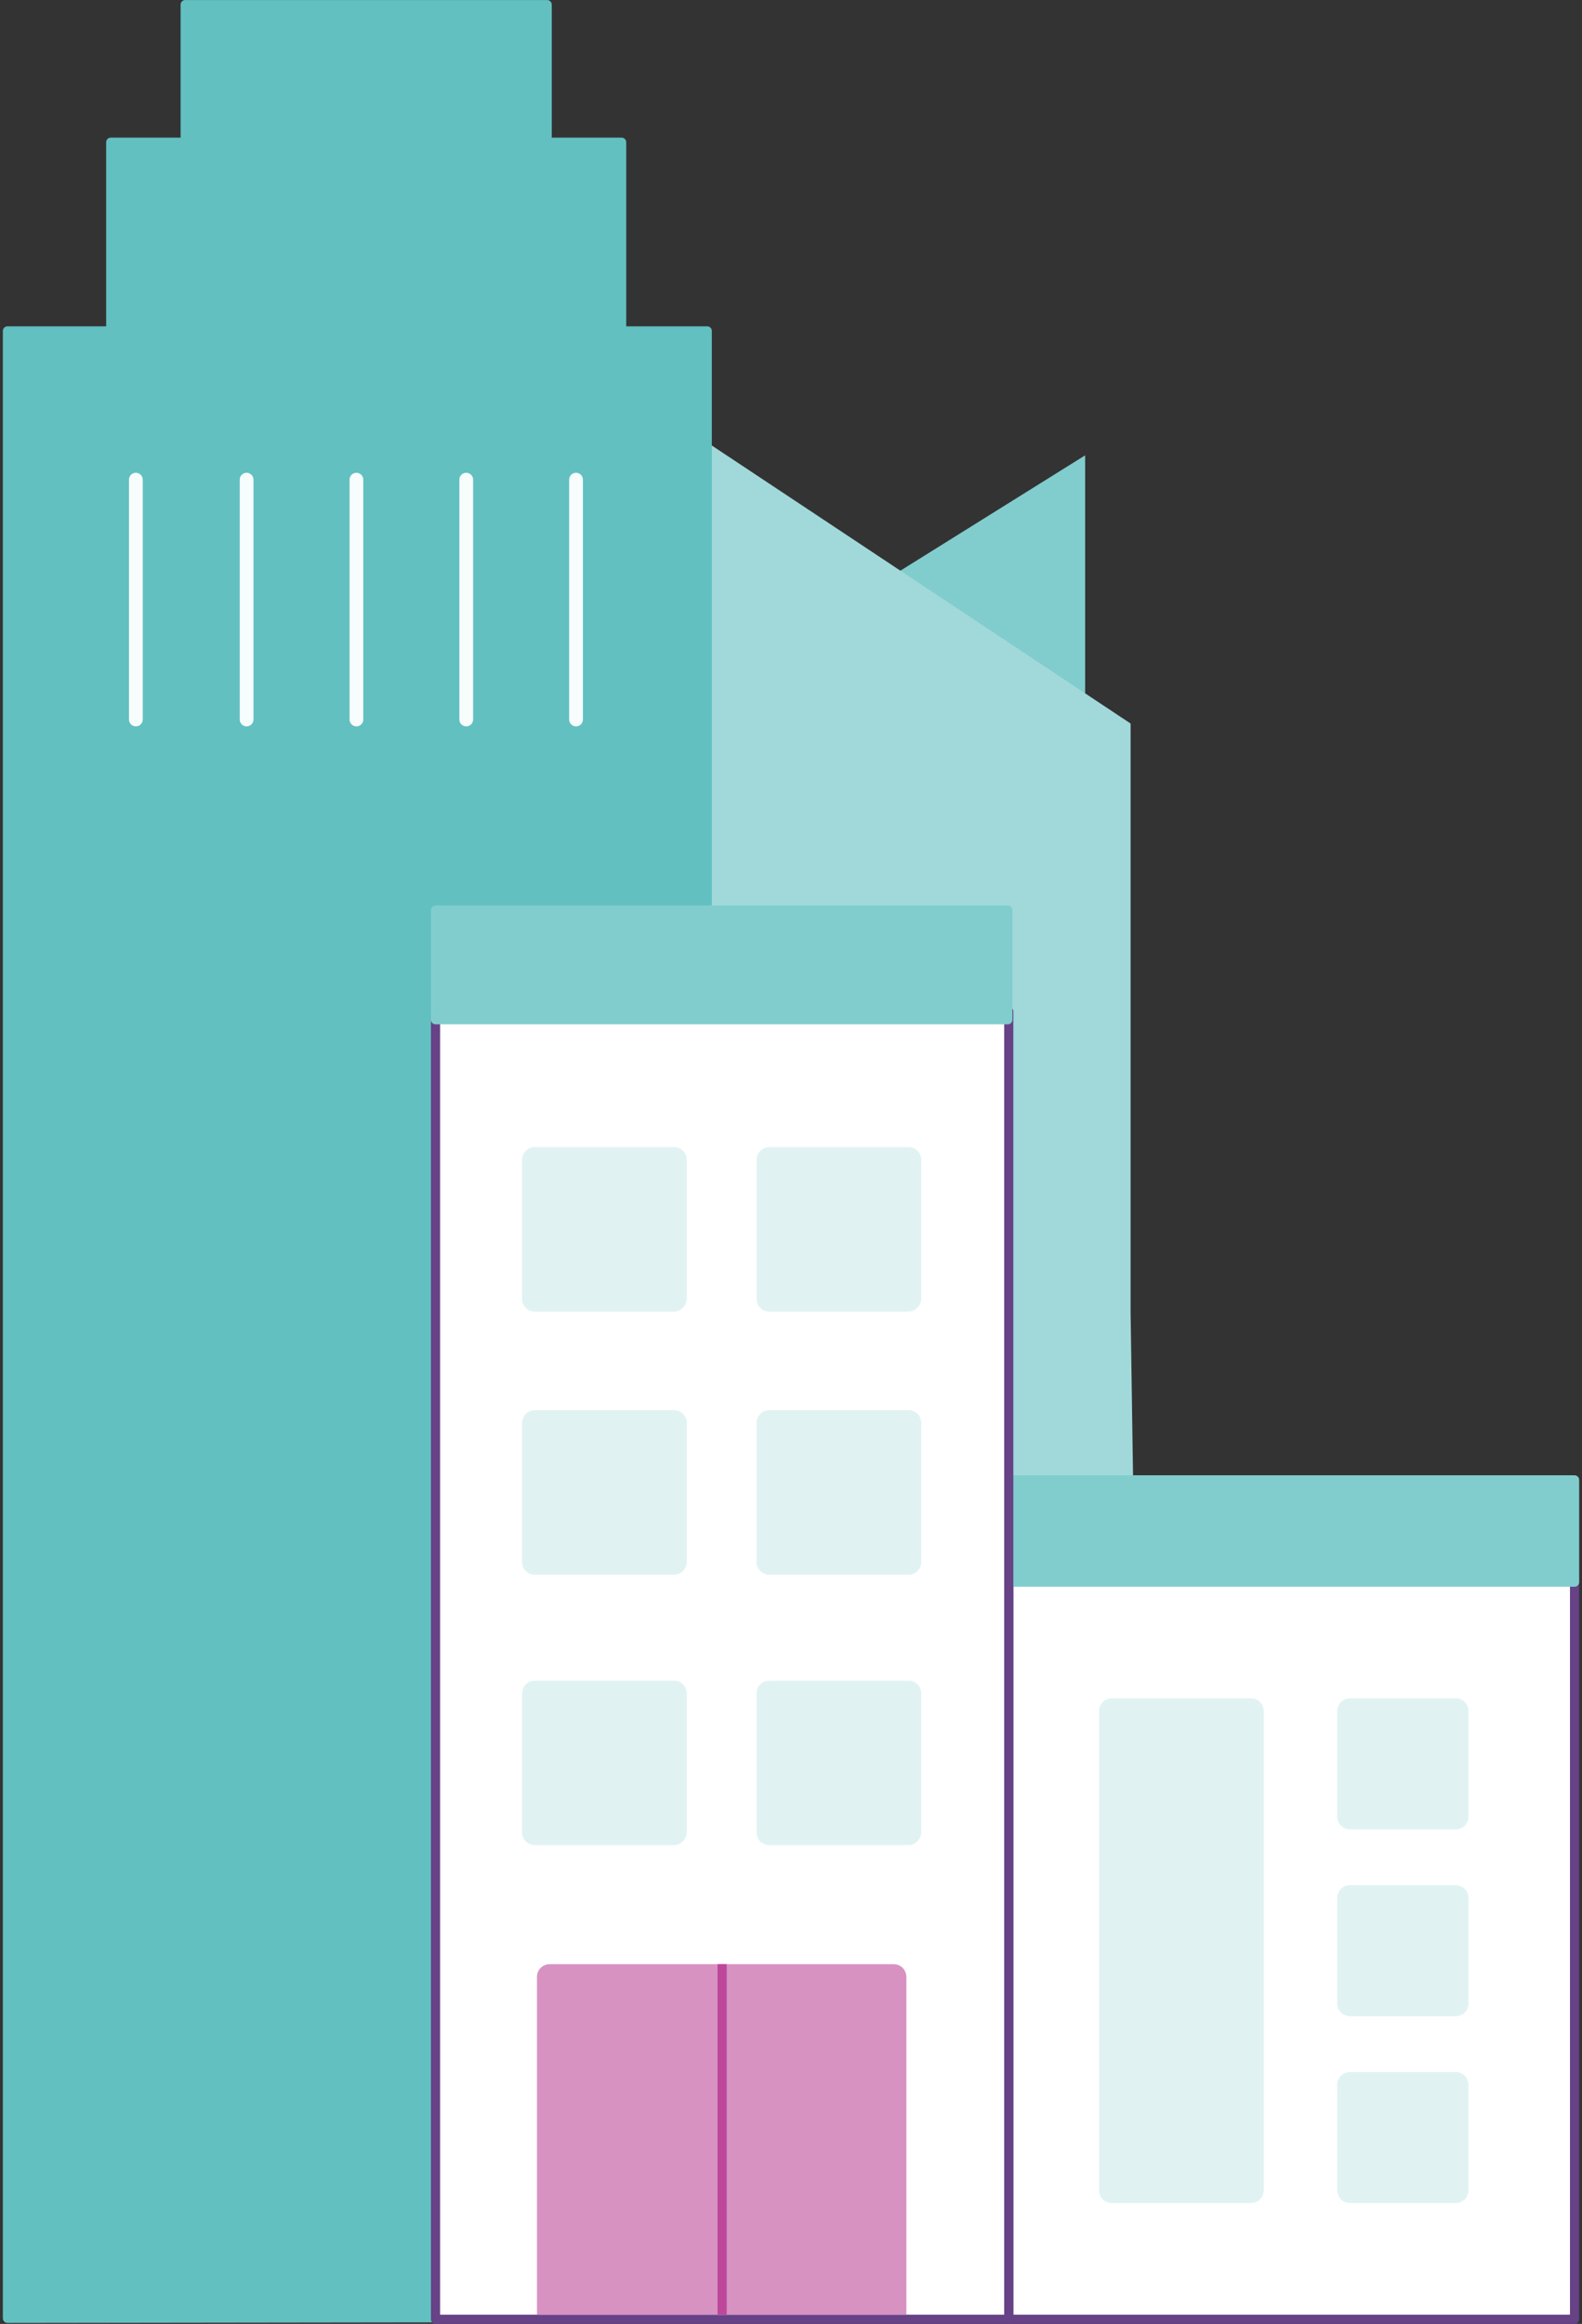
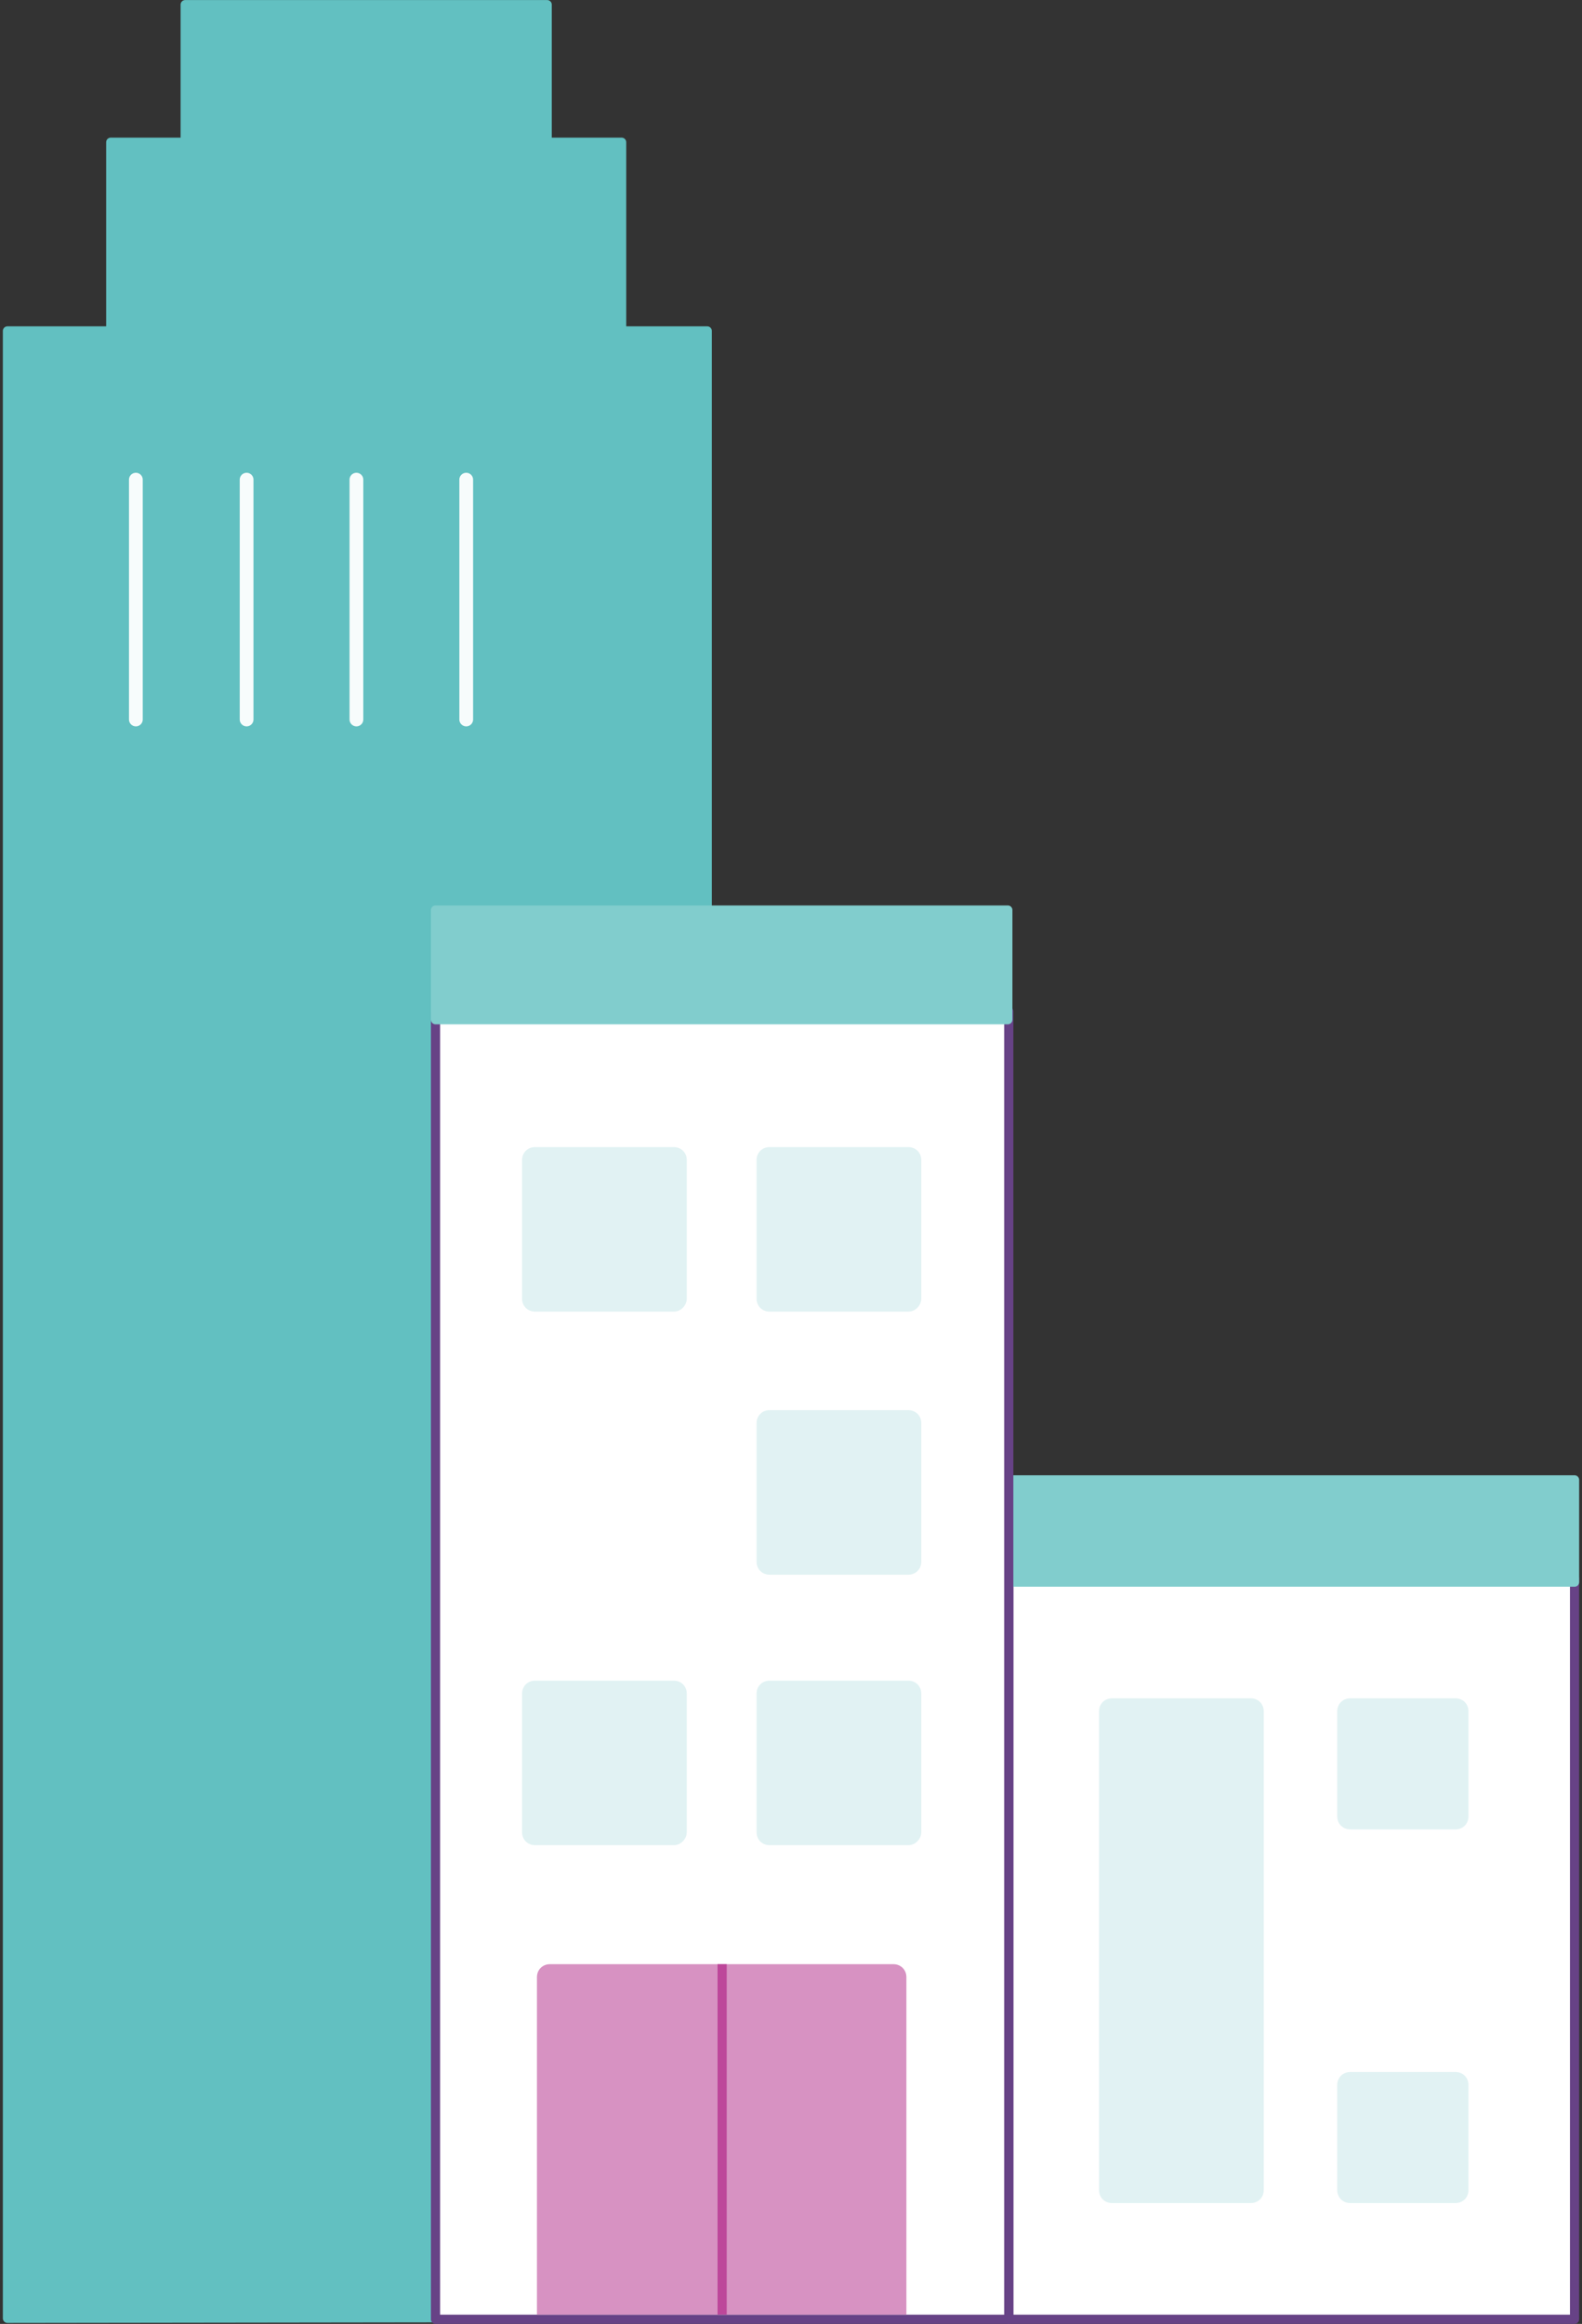
<svg xmlns="http://www.w3.org/2000/svg" width="160px" height="235px" viewBox="0 0 160 235" version="1.1">
  <rect x="0" y="0" width="160" height="235" fill="#333333" stroke="none" />
  <title>B9BBFB37-01DD-4D40-B21F-EF12E6CB570C</title>
  <desc>Created with sketchtool.</desc>
  <g id="Desktop" stroke="none" stroke-width="1" fill="none" fill-rule="evenodd">
    <g id="01" transform="translate(-1064, -1276)">
      <g id="E/G" transform="translate(0, 1208)">
        <g id="Elec" transform="translate(731, 48)">
          <g id="business-electricity" transform="translate(333, 20)">
-             <polyline id="Path" stroke="#81CDCD" stroke-width="0.955" fill="#81CDCD" fill-rule="nonzero" points="109.271 71.722 109.271 46.906 89.694 59.126" />
-             <polygon id="Path" stroke="#A1D9DA" stroke-width="0.928" fill="#A1D9DA" fill-rule="nonzero" points="113.882 132.728 113.882 73.414 82.447 52.546 69.271 43.804 69.176 227.01 115.294 227.01" />
            <polyline id="Path" stroke="#674286" stroke-width="0.928" fill="#FFFFFF" fill-rule="nonzero" stroke-linecap="round" stroke-linejoin="round" points="102.024 184.146 102.024 234.53 159.247 234.53 159.247 234.53 159.247 159.612 102.024 159.706 102.024 184.146" />
            <rect id="Rectangle" stroke="#81CDCD" stroke-width="0.928" fill="#81CDCD" fill-rule="nonzero" stroke-linecap="round" stroke-linejoin="round" x="101.741" y="149.648" width="57.506" height="10.34" />
            <polygon id="Path" stroke="#62C0C1" stroke-width="0.928" fill="#62C0C1" fill-rule="nonzero" stroke-linecap="round" stroke-linejoin="round" points="62.871 33.464 62.871 14.382 55.341 14.382 55.341 0.47 18.729 0.47 18.729 14.382 11.2 14.382 11.2 33.464 0.753 33.464 0.753 234.436 71.529 234.342 71.529 33.464" />
            <polyline id="Path" stroke="#674286" stroke-width="0.928" fill="#FFFFFF" fill-rule="nonzero" stroke-linecap="round" stroke-linejoin="round" points="44.047 145.7 44.047 234.53 102.024 234.53 102.024 234.53 102.024 102.272 44.047 102.46 44.047 145.7" />
            <rect id="Rectangle" stroke="#81CDCD" stroke-width="0.928" fill="#81CDCD" fill-rule="nonzero" stroke-linecap="round" stroke-linejoin="round" x="44.047" y="92.026" width="57.882" height="11.092" />
            <path d="M90.353,198.622 L55.624,198.622 C54.871,198.622 54.306,199.186 54.306,199.938 L54.306,234.06 L91.671,234.06 L91.671,199.938 C91.671,199.186 91.106,198.622 90.353,198.622 Z" id="Path" fill="#D792C2" fill-rule="nonzero" />
            <path d="M73.035,198.622 L73.035,234.06" id="Path" stroke="#BD479A" stroke-width="0.928" />
            <g id="Group" transform="translate(52.706, 115.62)" fill="#E1F2F3" fill-rule="nonzero">
              <path d="M15.435,17.014 L1.412,17.014 C0.659,17.014 0.094,16.45 0.094,15.698 L0.094,1.692 C0.094,0.94 0.659,0.376 1.412,0.376 L15.435,0.376 C16.188,0.376 16.753,0.94 16.753,1.692 L16.753,15.698 C16.753,16.356 16.188,17.014 15.435,17.014 Z" id="Path" />
              <path d="M39.153,17.014 L25.129,17.014 C24.376,17.014 23.812,16.45 23.812,15.698 L23.812,1.692 C23.812,0.94 24.376,0.376 25.129,0.376 L39.153,0.376 C39.906,0.376 40.471,0.94 40.471,1.692 L40.471,15.698 C40.471,16.356 39.906,17.014 39.153,17.014 Z" id="Path" />
-               <path d="M15.435,43.616 L1.412,43.616 C0.659,43.616 0.094,43.052 0.094,42.3 L0.094,28.294 C0.094,27.542 0.659,26.978 1.412,26.978 L15.435,26.978 C16.188,26.978 16.753,27.542 16.753,28.294 L16.753,42.3 C16.753,43.052 16.188,43.616 15.435,43.616 Z" id="Path" />
              <path d="M39.153,43.616 L25.129,43.616 C24.376,43.616 23.812,43.052 23.812,42.3 L23.812,28.294 C23.812,27.542 24.376,26.978 25.129,26.978 L39.153,26.978 C39.906,26.978 40.471,27.542 40.471,28.294 L40.471,42.3 C40.471,43.052 39.906,43.616 39.153,43.616 Z" id="Path" />
              <path d="M15.435,70.97 L1.412,70.97 C0.659,70.97 0.094,70.406 0.094,69.654 L0.094,55.648 C0.094,54.896 0.659,54.332 1.412,54.332 L15.435,54.332 C16.188,54.332 16.753,54.896 16.753,55.648 L16.753,69.654 C16.753,70.312 16.188,70.97 15.435,70.97 Z" id="Path" />
              <path d="M39.153,70.97 L25.129,70.97 C24.376,70.97 23.812,70.406 23.812,69.654 L23.812,55.648 C23.812,54.896 24.376,54.332 25.129,54.332 L39.153,54.332 C39.906,54.332 40.471,54.896 40.471,55.648 L40.471,69.654 C40.471,70.312 39.906,70.97 39.153,70.97 Z" id="Path" />
            </g>
            <path d="M126.494,222.78 L112.471,222.78 C111.718,222.78 111.153,222.216 111.153,221.464 L111.153,173.054 C111.153,172.302 111.718,171.738 112.471,171.738 L126.494,171.738 C127.247,171.738 127.812,172.302 127.812,173.054 L127.812,221.464 C127.812,222.216 127.247,222.78 126.494,222.78 Z" id="Path" fill="#E1F2F3" fill-rule="nonzero" />
            <path d="M147.2,184.992 L136.565,184.992 C135.812,184.992 135.247,184.428 135.247,183.676 L135.247,173.054 C135.247,172.302 135.812,171.738 136.565,171.738 L147.2,171.738 C147.953,171.738 148.518,172.302 148.518,173.054 L148.518,183.676 C148.518,184.428 147.953,184.992 147.2,184.992 Z" id="Path" fill="#E1F2F3" fill-rule="nonzero" />
            <path d="M147.2,222.78 L136.565,222.78 C135.812,222.78 135.247,222.216 135.247,221.464 L135.247,210.842 C135.247,210.09 135.812,209.526 136.565,209.526 L147.2,209.526 C147.953,209.526 148.518,210.09 148.518,210.842 L148.518,221.464 C148.518,222.216 147.953,222.78 147.2,222.78 Z" id="Path" fill="#E1F2F3" fill-rule="nonzero" />
-             <path d="M147.2,203.886 L136.565,203.886 C135.812,203.886 135.247,203.322 135.247,202.57 L135.247,191.948 C135.247,191.196 135.812,190.632 136.565,190.632 L147.2,190.632 C147.953,190.632 148.518,191.196 148.518,191.948 L148.518,202.57 C148.518,203.322 147.953,203.886 147.2,203.886 Z" id="Path" fill="#E1F2F3" fill-rule="nonzero" />
            <path d="M13.741,48.504 L13.741,72.756" id="Path" stroke="#F7FCFC" stroke-width="1.391" stroke-linecap="round" stroke-linejoin="round" />
            <path d="M36.047,48.504 L36.047,72.756" id="Path" stroke="#F7FCFC" stroke-width="1.391" stroke-linecap="round" stroke-linejoin="round" />
            <path d="M24.941,48.504 L24.941,72.756" id="Path" stroke="#F7FCFC" stroke-width="1.391" stroke-linecap="round" stroke-linejoin="round" />
            <path d="M47.153,48.504 L47.153,72.756" id="Path" stroke="#F7FCFC" stroke-width="1.391" stroke-linecap="round" stroke-linejoin="round" />
-             <path d="M58.259,48.504 L58.259,72.756" id="Path" stroke="#F7FCFC" stroke-width="1.391" stroke-linecap="round" stroke-linejoin="round" />
          </g>
        </g>
      </g>
    </g>
  </g>
</svg>